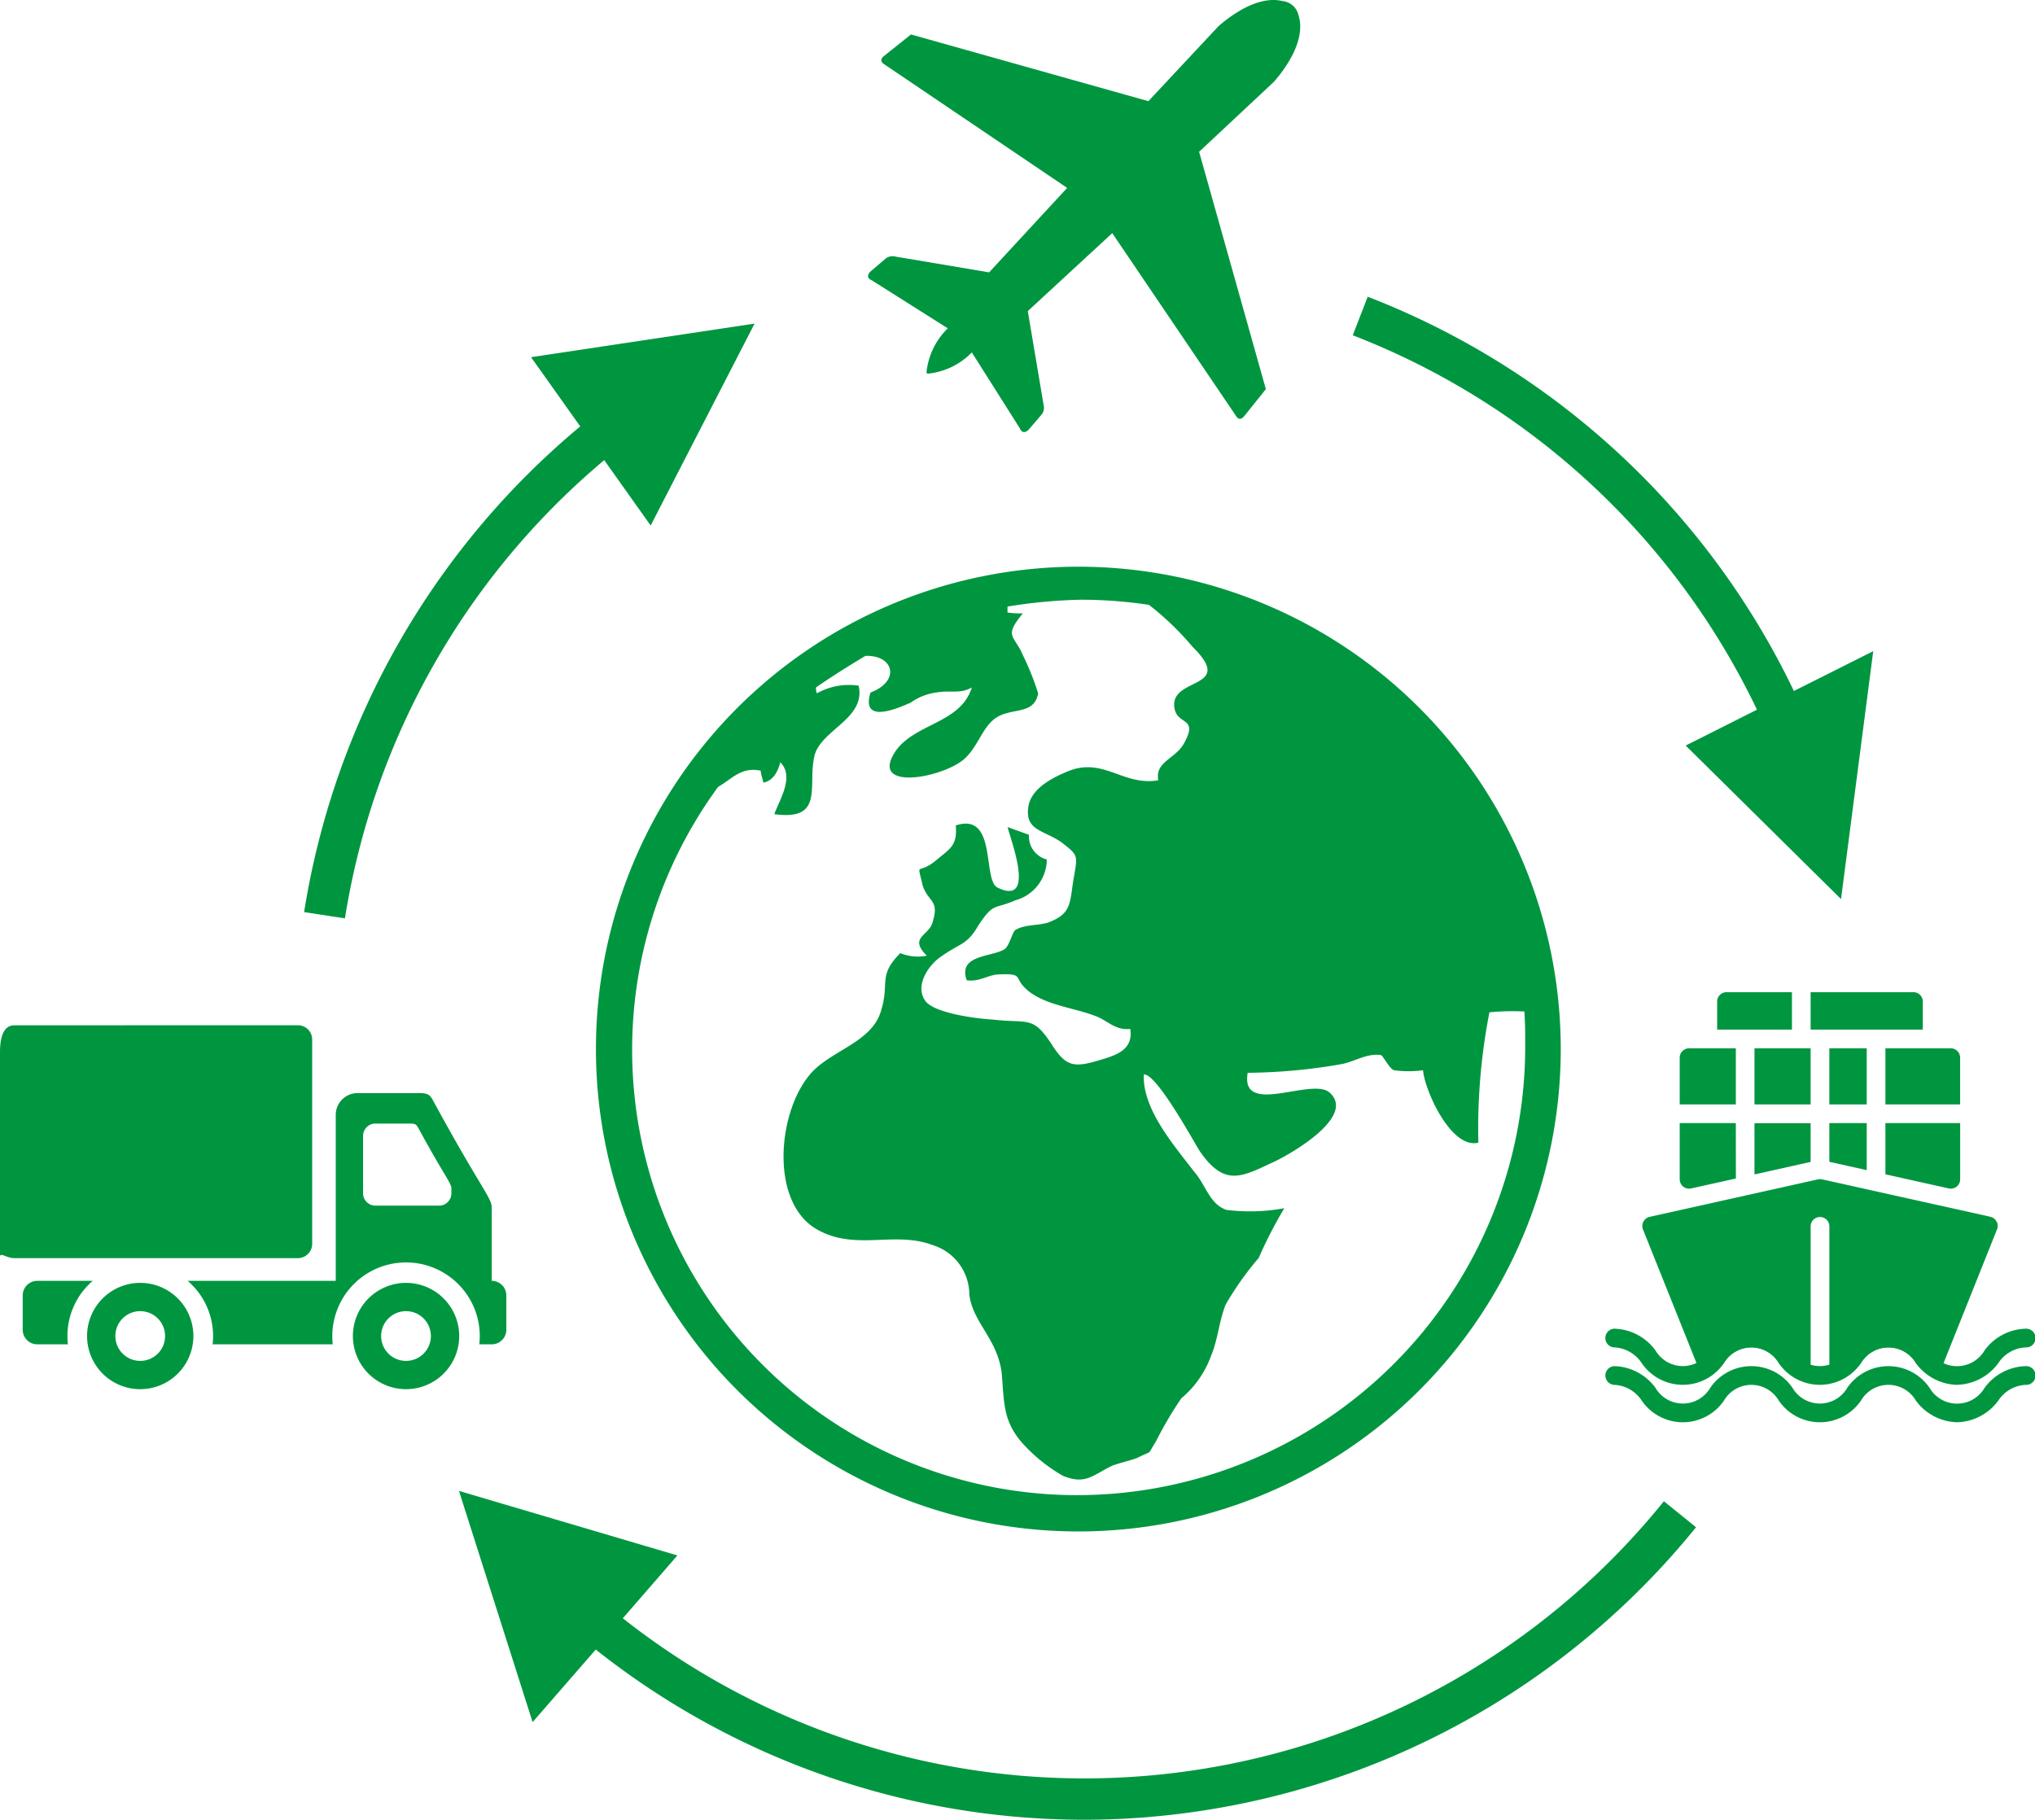
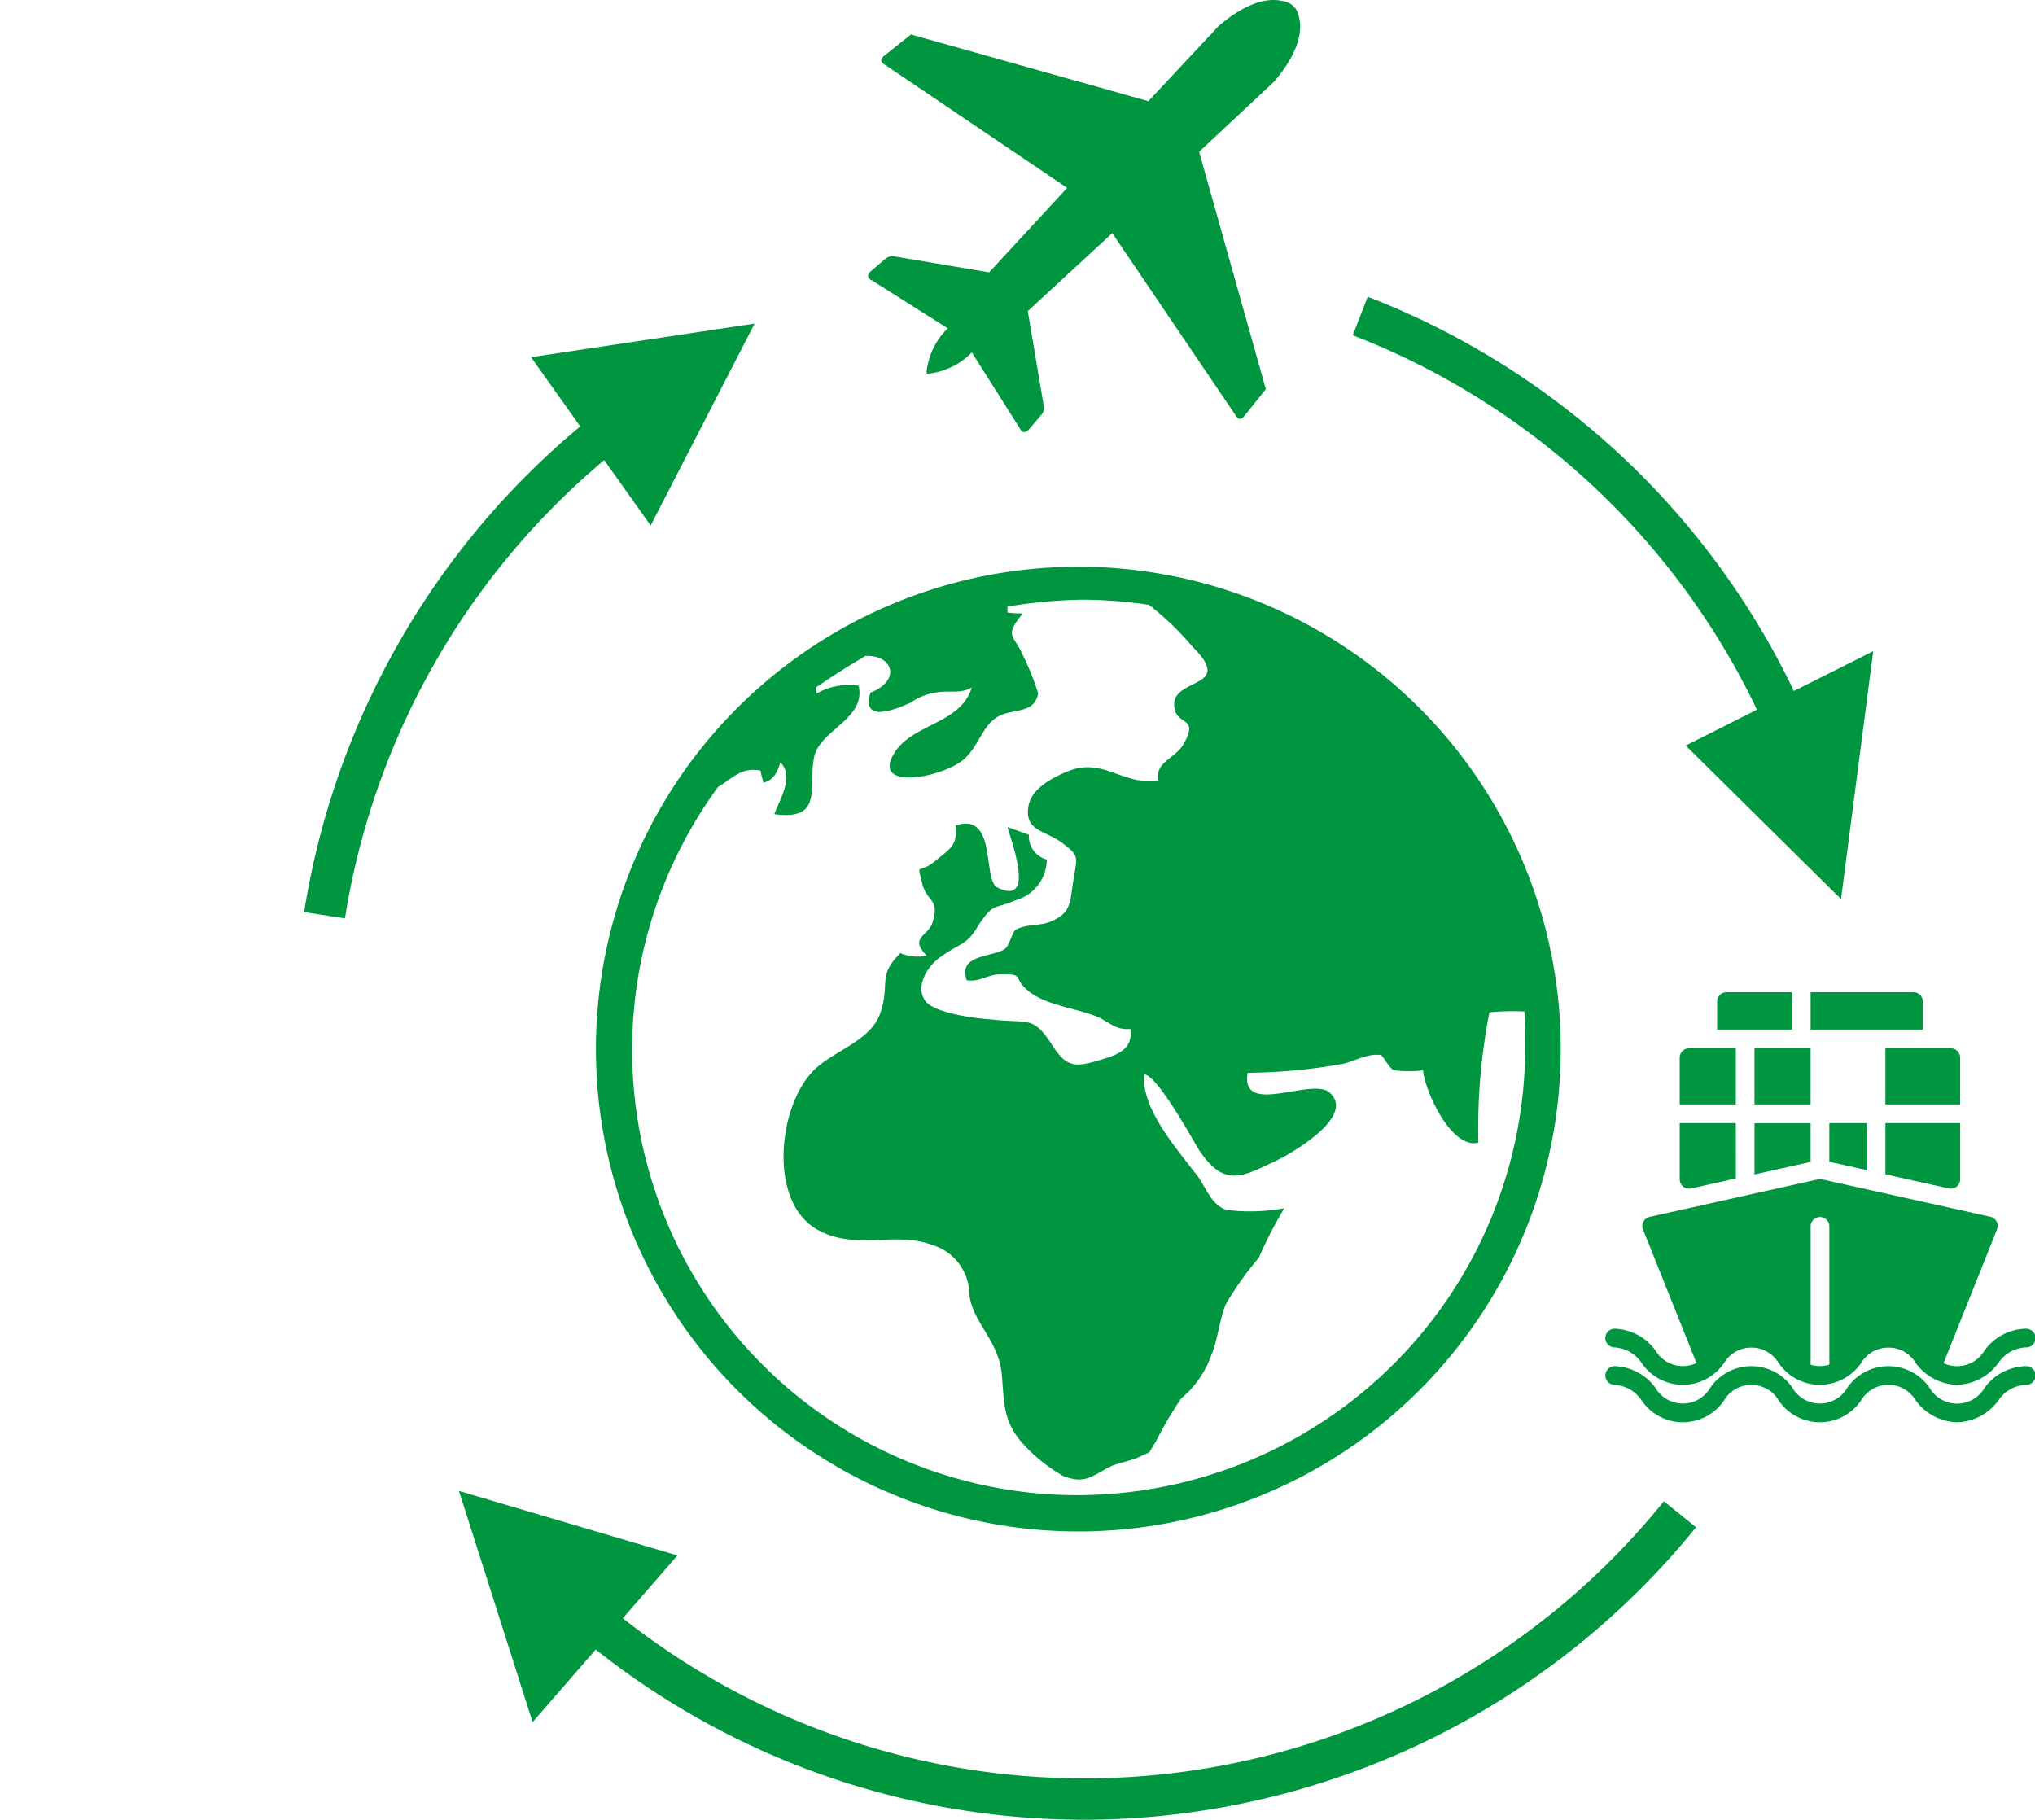
<svg xmlns="http://www.w3.org/2000/svg" width="99.919" height="89.355" viewBox="0 0 99.919 89.355">
  <defs>
    <clipPath id="clip-path">
      <rect id="Rectangle_226" data-name="Rectangle 226" width="99.919" height="89.355" fill="#009640" />
    </clipPath>
  </defs>
  <g id="Groupe_317" data-name="Groupe 317" transform="translate(0 0)">
    <g id="Groupe_316" data-name="Groupe 316" transform="translate(0 0)" clip-path="url(#clip-path)">
      <path id="Tracé_838" data-name="Tracé 838" d="M34.41,10.2A23.686,23.686,0,1,0,58.1,33.883,23.685,23.685,0,0,0,34.41,10.2m0,45.59a21.864,21.864,0,0,1-17.682-34.78c.668-.377,1.13-1,2.09-.794,0,.166.126.5.126.587.458-.085.709-.5.835-1,.712.709-.041,1.839-.292,2.548,2.466.336,1.632-1.378,1.964-2.84.292-1.3,2.551-1.842,2.174-3.47a3.221,3.221,0,0,0-2.049.377.636.636,0,0,1-.041-.292c.794-.546,1.588-1.048,2.425-1.547,1.419-.044,1.713,1.252.248,1.8-.5,1.632,1.465.712,1.967.5a2.824,2.824,0,0,1,1.252-.5c.668-.126,1.17.085,1.757-.248-.543,1.754-2.758,1.754-3.721,3.091-1.381,2.008,2.174,1.381,3.3.461.709-.587.919-1.588,1.588-2.049.794-.543,1.88-.126,2.09-1.211a12.9,12.9,0,0,0-.753-1.883c-.417-1-.96-.876,0-2.049a4.357,4.357,0,0,1-.753-.041v-.292a25.077,25.077,0,0,1,3.6-.336,22.22,22.22,0,0,1,3.345.251,13.938,13.938,0,0,1,2.131,2.049c2.174,2.131-1.13,1.462-.879,3.009.126.879,1.214.417.461,1.757-.417.753-1.421.879-1.255,1.8-1.713.292-2.674-1.13-4.39-.461-.835.336-1.754.835-1.964,1.632-.292,1.378.838,1.252,1.716,1.964.75.584.668.584.458,1.839-.166,1.13-.126,1.588-1.211,2.005-.5.169-1.17.085-1.632.377-.125.085-.292.753-.5.919-.584.42-2.341.251-1.88,1.547.668.085,1.045-.292,1.629-.292,1.255-.041.587.166,1.421.835.919.712,2.259.8,3.386,1.255.546.251.919.668,1.591.587.166,1.045-.712,1.3-1.547,1.547-1.255.374-1.632.292-2.341-.838-.919-1.381-1.13-.96-2.887-1.17-.75-.041-2.758-.292-3.26-.879-.584-.753.125-1.8.753-2.215,1-.709,1.255-.543,1.839-1.547.753-1.127.753-.75,1.8-1.211a2.1,2.1,0,0,0,1.547-2.005,1.178,1.178,0,0,1-.879-1.214l-1.045-.377c.085.461,1.465,3.931-.5,2.968-.75-.377,0-3.719-2.046-3.05.082.96-.251,1.127-.919,1.672-.963.835-1,0-.712,1.252.251.838.838.712.5,1.8-.166.712-1.211.753-.292,1.672a2.236,2.236,0,0,1-1.3-.126c-1.13,1.13-.5,1.462-.963,2.884-.458,1.462-2.341,1.883-3.342,2.927-1.716,1.8-2.174,6.436.248,7.776,1.883,1.045,3.762.041,5.645.75a2.547,2.547,0,0,1,1.8,2.425c.166,1.381,1.378,2.174,1.588,3.847.126,1.378.041,2.3.96,3.386a8.047,8.047,0,0,0,2.049,1.672c1.13.458,1.462-.044,2.425-.5.333-.125.879-.251,1.211-.376.838-.417.461-.085.919-.794a18.893,18.893,0,0,1,1.255-2.134,4.879,4.879,0,0,0,1.462-2.09c.336-.794.377-1.629.712-2.507a15.165,15.165,0,0,1,1.629-2.3A21.785,21.785,0,0,1,44.527,41.7a9.3,9.3,0,0,1-2.843.082c-.835-.292-1-1.211-1.588-1.88-.919-1.214-2.551-3.053-2.466-4.766.584-.085,2.341,3.094,2.717,3.721,1.252,1.839,2.09,1.3,3.719.543.794-.377,4.013-2.215,2.676-3.386-.879-.753-4.39,1.211-4.013-.963a27.964,27.964,0,0,0,4.556-.417c.712-.126,1.255-.543,1.964-.458.126,0,.417.668.668.75a5.388,5.388,0,0,0,1.421,0c.085,1,1.381,3.888,2.717,3.555a29.727,29.727,0,0,1,.543-6.4,11.875,11.875,0,0,1,1.716-.041c.041.543.041,1.13.041,1.713A22.016,22.016,0,0,1,34.41,55.789" transform="translate(18.533 17.627)" fill="#009640" />
      <path id="Tracé_839" data-name="Tracé 839" d="M18.494,18.261a3.518,3.518,0,0,1,1.042-2.139L15.81,13.767c-.235-.1-.229-.246-.093-.415l.791-.674a.558.558,0,0,1,.458-.079l4.6.775,3.831-4.147L16.451,3.179c-.226-.134-.246-.284-.011-.458l1.29-1.029L29.386,4.968l3.443-3.683c1.154-1,2.278-1.446,3.14-1.233a.892.892,0,0,1,.788.7c.284.873-.158,2.049-1.2,3.258l-3.68,3.443,3.277,11.655L34.119,20.4c-.175.232-.325.213-.456-.014l-6.051-8.938-4.147,3.828.775,4.6a.551.551,0,0,1-.079.458l-.674.788c-.169.136-.314.142-.415-.093l-2.355-3.724a3.5,3.5,0,0,1-2.147,1.042c-.063,0-.076-.025-.076-.087" transform="translate(27 0)" fill="#009640" fill-rule="evenodd" />
      <path id="Tracé_840" data-name="Tracé 840" d="M27.591,5.824,16.615,7.472l2.415,3.4A38.969,38.969,0,0,0,5.473,34.722l2.005.306a36.913,36.913,0,0,1,12.73-22.5l2.281,3.211Z" transform="translate(9.459 10.066)" fill="#009640" />
      <path id="Tracé_841" data-name="Tracé 841" d="M46.005,24.7A38.687,38.687,0,0,0,25.079,5.34l-.734,1.893A36.667,36.667,0,0,1,44.191,25.617l-3.5,1.762,7.628,7.538L49.9,22.744Z" transform="translate(42.076 9.23)" fill="#009640" />
      <path id="Tracé_842" data-name="Tracé 842" d="M67.421,27.34a36.566,36.566,0,0,1-51.115,5.746L18.985,30,8.26,26.833l3.615,11.352,3.1-3.563A38.62,38.62,0,0,0,38.9,42.979q.839,0,1.686-.035A38.742,38.742,0,0,0,69,28.617Z" transform="translate(14.276 46.376)" fill="#009640" />
-       <path id="Tracé_843" data-name="Tracé 843" d="M6.884,31.1a2.61,2.61,0,1,0,2.611,2.611A2.609,2.609,0,0,0,6.884,31.1m0,3.831a1.221,1.221,0,1,1,1.222-1.22,1.219,1.219,0,0,1-1.222,1.22M19.936,31.1a2.61,2.61,0,1,0,2.611,2.611A2.611,2.611,0,0,0,19.936,31.1m0,3.831a1.221,1.221,0,1,1,1.22-1.22,1.221,1.221,0,0,1-1.22,1.22M24.145,31V27.4c0-.477-.573-1.009-2.832-5.162-.2-.379-.267-.458-.769-.458H17.557a1.073,1.073,0,0,0-1.072,1.075V31H9.213a3.574,3.574,0,0,1,1.25,2.717,3.3,3.3,0,0,1-.025.4h5.9a3.95,3.95,0,0,1-.022-.4,3.62,3.62,0,0,1,7.241,0,3.951,3.951,0,0,1-.022.4h.611a.716.716,0,0,0,.715-.718V31.713A.716.716,0,0,0,24.145,31m-1.981-4.3a.607.607,0,0,1-.608.608H18.435a.605.605,0,0,1-.608-.608V23.885a.607.607,0,0,1,.608-.608h1.692c.281,0,.319.046.434.259,1.28,2.352,1.6,2.655,1.6,2.925ZM4.554,31H1.833a.718.718,0,0,0-.718.718V33.4a.718.718,0,0,0,.718.718h1.5a3.951,3.951,0,0,1-.022-.4A3.572,3.572,0,0,1,4.554,31M6.166,18.453H.7c-.382,0-.7.311-.7,1.329v10.04c0-.248.314.063.7.063H14.635a.7.7,0,0,0,.693-.7V19.149a.7.7,0,0,0-.693-.7H6.166Z" transform="translate(0 31.893)" fill="#009640" />
      <path id="Tracé_844" data-name="Tracé 844" d="M46.171,27.343a2.589,2.589,0,0,1-2.024-1.067,1.56,1.56,0,0,0-2.69,0,2.446,2.446,0,0,1-4.041,0,1.558,1.558,0,0,0-2.687,0,2.446,2.446,0,0,1-4.041,0,1.711,1.711,0,0,0-1.345-.769.46.46,0,0,1,0-.919,2.587,2.587,0,0,1,2.022,1.067,1.558,1.558,0,0,0,2.687,0,2.446,2.446,0,0,1,4.041,0,1.558,1.558,0,0,0,2.687,0,2.449,2.449,0,0,1,4.043,0,1.565,1.565,0,0,0,2.7,0,2.583,2.583,0,0,1,2.022-1.067.46.46,0,1,1,0,.919,1.7,1.7,0,0,0-1.345.769,2.589,2.589,0,0,1-2.024,1.067" transform="translate(49.92 42.494)" fill="#009640" />
      <path id="Tracé_845" data-name="Tracé 845" d="M46.171,26.67A2.589,2.589,0,0,1,44.146,25.6a1.56,1.56,0,0,0-2.69,0,2.446,2.446,0,0,1-4.041,0,1.558,1.558,0,0,0-2.687,0,2.446,2.446,0,0,1-4.041,0,1.711,1.711,0,0,0-1.345-.769.46.46,0,0,1,0-.919,2.587,2.587,0,0,1,2.022,1.067,1.558,1.558,0,0,0,2.687,0,2.446,2.446,0,0,1,4.041,0,1.558,1.558,0,0,0,2.687,0,2.449,2.449,0,0,1,4.043,0,1.565,1.565,0,0,0,2.7,0,2.583,2.583,0,0,1,2.022-1.067.46.46,0,1,1,0,.919,1.7,1.7,0,0,0-1.345.769,2.589,2.589,0,0,1-2.024,1.067" transform="translate(49.92 41.331)" fill="#009640" />
      <path id="Tracé_846" data-name="Tracé 846" d="M46.948,23.3a.459.459,0,0,0-.306-.235l-8.264-1.836a.49.49,0,0,0-.2,0L29.916,23.07a.462.462,0,0,0-.327.619l2.753,6.875a.453.453,0,0,0,.316.276.466.466,0,0,0,.407-.1,5.89,5.89,0,0,0,.488-.488,1.582,1.582,0,0,1,2.715,0,5.748,5.748,0,0,0,.5.5.468.468,0,0,0,.295.109h.758V23.517a.46.46,0,0,1,.919,0v7.347h.745a.475.475,0,0,0,.3-.109,5.388,5.388,0,0,0,.5-.5,1.583,1.583,0,0,1,2.717,0,5.991,5.991,0,0,0,.494.491.461.461,0,0,0,.726-.18l2.75-6.881a.452.452,0,0,0-.019-.385" transform="translate(51.082 36.681)" fill="#009640" />
      <path id="Tracé_847" data-name="Tracé 847" d="M34.575,19.693V17.857H31.359a.455.455,0,0,0-.456.458v1.378Z" transform="translate(53.41 30.863)" fill="#009640" />
      <path id="Tracé_848" data-name="Tracé 848" d="M38.093,19.693V18.315a.458.458,0,0,0-.458-.458h-5.05v1.836Z" transform="translate(56.317 30.863)" fill="#009640" />
      <rect id="Rectangle_224" data-name="Rectangle 224" width="2.756" height="2.756" transform="translate(86.146 51.475)" fill="#009640" />
      <path id="Tracé_849" data-name="Tracé 849" d="M33.931,21.623H37.6V19.328a.46.46,0,0,0-.458-.461H33.931Z" transform="translate(58.643 32.608)" fill="#009640" />
      <path id="Tracé_850" data-name="Tracé 850" d="M34.758,20.213H32.922v1.9l1.836.409Z" transform="translate(56.899 34.935)" fill="#009640" />
      <path id="Tracé_851" data-name="Tracé 851" d="M34.331,22.118v-1.9H31.575v2.515Z" transform="translate(54.571 34.935)" fill="#009640" />
      <path id="Tracé_852" data-name="Tracé 852" d="M32.985,21.623V18.867H30.69a.462.462,0,0,0-.461.461v2.295Z" transform="translate(52.245 32.608)" fill="#009640" />
      <path id="Tracé_853" data-name="Tracé 853" d="M33.931,20.213v2.515l3.113.693a.44.44,0,0,0,.1.011.459.459,0,0,0,.458-.458V20.213Z" transform="translate(58.643 34.935)" fill="#009640" />
      <path id="Tracé_854" data-name="Tracé 854" d="M32.985,20.213H30.229v2.761a.459.459,0,0,0,.559.447l2.2-.488Z" transform="translate(52.245 34.935)" fill="#009640" />
-       <rect id="Rectangle_225" data-name="Rectangle 225" width="1.836" height="2.756" transform="translate(89.821 51.475)" fill="#009640" />
    </g>
  </g>
</svg>